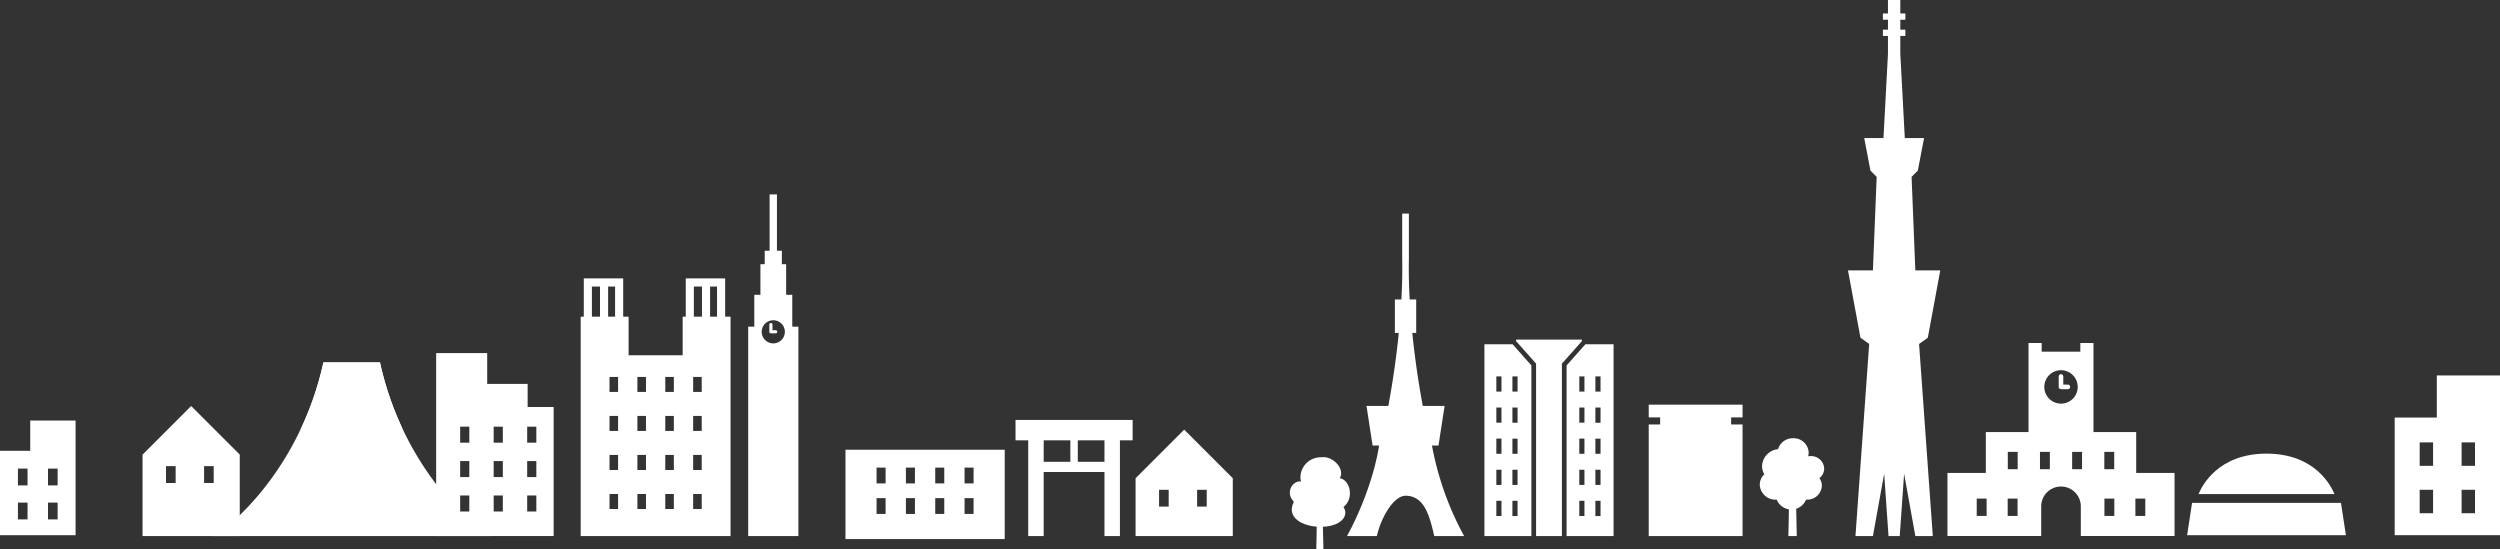
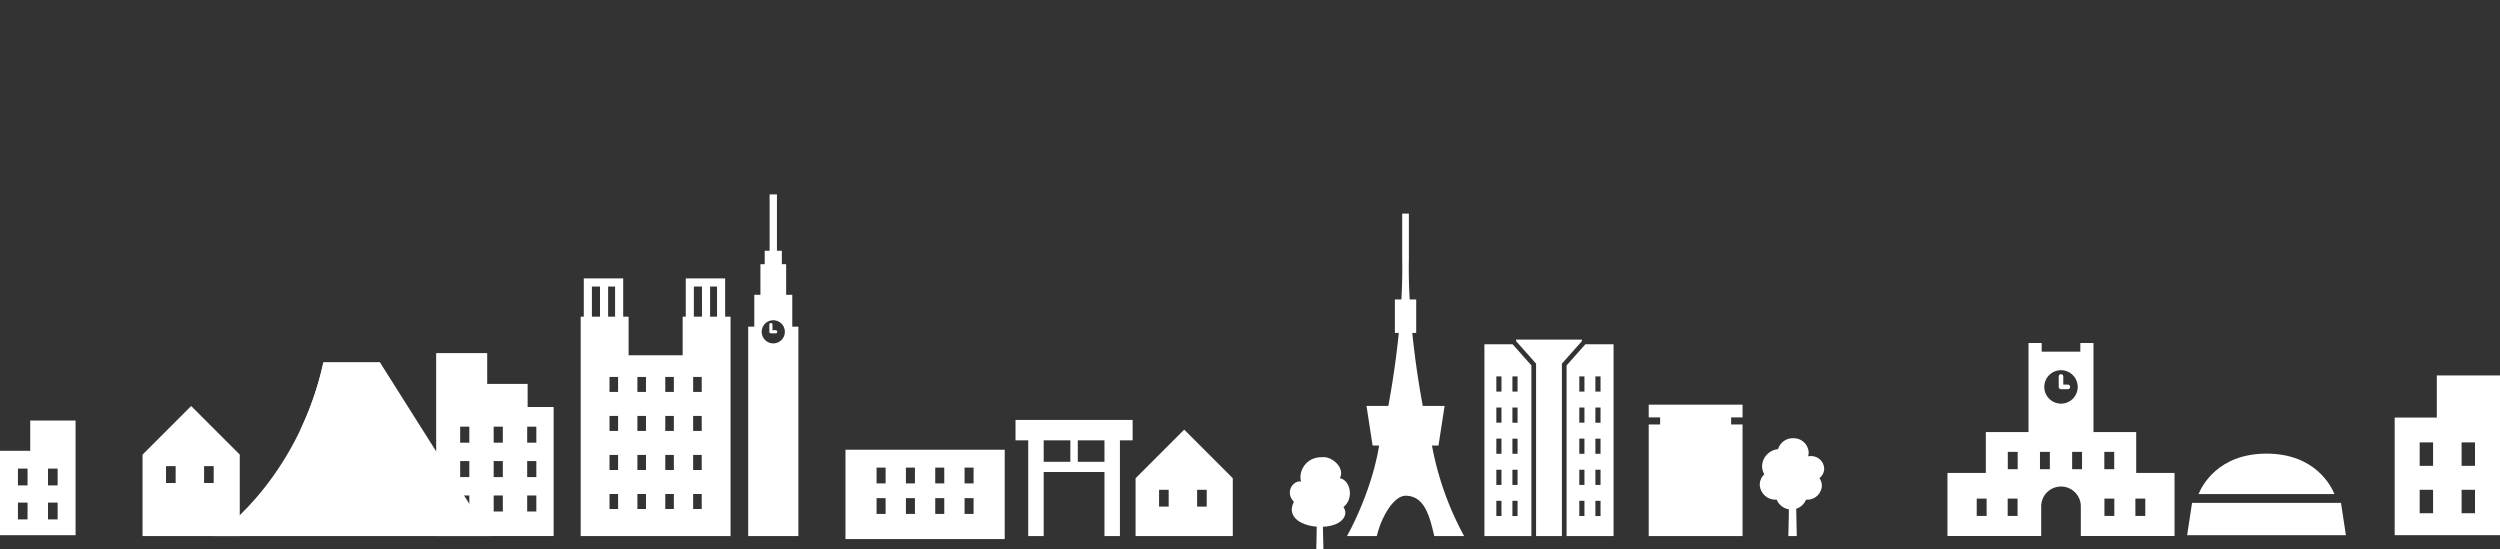
<svg xmlns="http://www.w3.org/2000/svg" width="796" height="174.829" viewBox="0 0 796 174.829">
  <rect x="0" y="0" width="796" height="174.829" fill="#333333" stroke="none" />
  <g id="k0741_1_1_" data-name="k0741_1 (1)" transform="translate(-2 -0.439)">
-     <path id="Path_4" data-name="Path 4" d="M615.812,107.976l3.973-21.444h-7.942l-1.191-29.784,1.982-1.986L614.623,44.4H608.49l-1.432-26.806V11.876h1.607V9.891h-1.607V6.713h1.607V4.728h-1.607V.439h-3.932V4.728h-1.609V6.713h1.609V9.891h-1.609v1.985h1.609v5.718L601.7,44.4h-6.134l1.987,10.362,1.982,1.986L598.34,86.532H590.4l3.974,21.444,2.776,1.986-4.369,61.152h5.56l3.577-19.853,1.387,19.853h3.574l1.389-19.853,3.576,19.853h5.56l-4.37-61.152Z" fill="#fff" />
    <path id="Path_5" data-name="Path 5" d="M777.884,119.981v13.413H764.467v37.444H798V119.982H777.884Zm-1.19,43.872h-4.269v-7.468h4.269Zm0-15.09h-4.269V141.3h4.269Zm13.348,15.09h-4.269v-7.468h4.269Zm0-15.09h-4.269V141.3h4.269Z" fill="#fff" />
    <path id="Path_6" data-name="Path 6" d="M11.625,134.347v9.622H2v26.868H26.06v-36.49H11.625Zm-.854,31.478H7.709v-5.358h3.063v5.358Zm0-10.828H7.709v-5.358h3.063V155Zm9.578,10.828H17.286v-5.358h3.063Zm0-10.828H17.286v-5.358h3.063Z" fill="#fff" />
    <path id="Path_7" data-name="Path 7" d="M271.2,143.628v28.455h50.7V143.628Zm12.782,20.438H281.1v-5.029h2.874Zm0-9.719H281.1v-5.028h2.874Zm9.336,9.719h-2.874v-5.029h2.874Zm0-9.719h-2.874v-5.028h2.874Zm9.335,9.719h-2.87v-5.029h2.87Zm0-9.719h-2.87v-5.028h2.87Zm9.336,9.719h-2.868v-5.029h2.868Zm0-9.719h-2.868v-5.028h2.868Z" fill="#fff" />
    <path id="Path_8" data-name="Path 8" d="M170,130.033v-7.358H157.124v-9.81H140.876v58.249h37.4V130.032H170ZM151.432,163.3h-2.915v-5.1h2.915Zm0-10.957h-2.915v-5.1h2.915Zm0-10.954h-2.915v-5.1h2.915ZM162.1,163.3h-2.915v-5.1H162.1Zm0-10.957h-2.915v-5.1H162.1Zm0-10.954h-2.915v-5.1H162.1Zm10.67,21.911h-2.915v-5.1h2.915Zm0-10.957h-2.915v-5.1h2.915Zm0-10.954h-2.915v-5.1h2.915Z" fill="#fff" />
    <path id="Path_9" data-name="Path 9" d="M660.41,122.9h-1.461v-2.586a.727.727,0,1,0-1.454,0v3.311a.73.73,0,0,0,.726.726h2.188a.725.725,0,1,0,0-1.451Zm21.753,28.117v-13h-13.6V109.652h-4.186v2.758H652.07v-2.758h-4.19v28.366H634.289v13H622.074v20.093h29.845v-9.455a6.306,6.306,0,0,1,12.612,0v9.455h29.844V151.021Zm-47.624,13.692h-3.152v-5.518h3.152Zm9.855,0h-3.149v-5.518h3.149Zm.037-14.884h-3.148v-5.516h3.148Zm10.246,0h-3.151v-5.516h3.151Zm3.545-20.87a5.321,5.321,0,1,1,5.321-5.319A5.319,5.319,0,0,1,658.222,128.959Zm6.7,20.87H661.77v-5.516h3.151Zm7.092-5.515h3.15v5.516h-3.15Zm3.187,20.4h-3.151v-5.518H675.2Zm9.858,0h-3.15v-5.518h3.15Z" fill="#fff" />
    <path id="Path_10" data-name="Path 10" d="M232.887,101.267V89.09H220.346v12.176h-.988v12.3H202.145v-12.3h-1.721V89.09H187.88v12.176h-.987v69.848h47.716V101.266h-1.722Zm-39.845,0h-2.58V91.674h2.58Zm2.584-9.593h2.217v9.593h-2.217Zm3.175,70.834h-2.732v-4.782H198.8Zm0-12.425h-2.732V145.3H198.8Zm0-12.427h-2.732v-4.781H198.8Zm0-12.427h-2.732V120.45H198.8Zm8.878,37.279h-2.732v-4.782h2.732Zm0-12.425h-2.732V145.3h2.732Zm0-12.427h-2.732v-4.781h2.732Zm0-12.427h-2.732V120.45h2.732Zm8.877,37.279h-2.732v-4.782h2.732Zm0-12.425h-2.732V145.3h2.732Zm0-12.427h-2.732v-4.781h2.732Zm0-12.427h-2.732V120.45h2.732Zm8.875,37.279H222.7v-4.782h2.728Zm0-12.425H222.7V145.3h2.728Zm0-12.427H222.7v-4.781h2.728Zm0-12.427H222.7V120.45h2.728Zm.078-23.962h-2.585V91.674h2.585Zm4.794,0h-2.211V91.674H230.3Z" fill="#fff" />
    <g id="Group_10" data-name="Group 10">
      <path id="Path_11" data-name="Path 11" d="M421.91,168.163c-5.014-.143-10.553-2.821-7.941-7.943-2.927-3.031-.312-6.9,2.3-6.478-.937-2.82,1.255-7.942,6.9-7.732,2.925-.314,7.212,3.449,5.435,6.688,3.243.523,4.7,6.375,1.147,9.195C431.628,164.4,429.224,168.372,421.91,168.163Z" fill="#fff" />
      <path id="Path_12" data-name="Path 12" d="M425.251,157.073c-.62.621-1.685,1.9-2.236,2.582-.147-4.03-.383-7.261-.777-7.391-.5.167-.742,5.242-.884,10.654l-3.15-2.668c-.545-.547-1.231-.136-.408.683.693.7,2.864,3.651,3.5,4.526-.086,4.237-.124,8.239-.188,9.809h2.271c-.09-1.807-.132-8.1-.3-13.641.535-.772,2.495-3.624,2.746-4.121C426.113,156.93,426.113,156.211,425.251,157.073Z" fill="#fff" />
    </g>
    <g id="Group_12" data-name="Group 12">
      <path id="Path_13" data-name="Path 13" d="M582.822,149.636a4.16,4.16,0,0,0-4.324-3.976,4.615,4.615,0,0,0-.8.069,4.151,4.151,0,0,0,.179-1.207,4.759,4.759,0,0,0-4.943-4.546,4.877,4.877,0,0,0-4.8,3.471,5.626,5.626,0,0,0-5.088,5.4,5.07,5.07,0,0,0,.716,2.6,4.571,4.571,0,0,0-1.457,3.311,4.994,4.994,0,0,0,5.187,4.774c.075,0,.145-.007.217-.01a5.026,5.026,0,0,0,9.328,0c.072,0,.144.009.222.009a4.639,4.639,0,0,0,4.819-4.433,4.16,4.16,0,0,0-.787-2.424A3.852,3.852,0,0,0,582.822,149.636Z" fill="#fff" />
      <g id="Group_11" data-name="Group 11">
        <path id="Path_14" data-name="Path 14" d="M576.322,149.561c-.732.737-1.993,2.257-2.645,3.06-.179-4.774-.454-8.6-.917-8.756-.6.2-.885,6.209-1.051,12.622l-3.734-3.163c-.646-.648-1.453-.16-.484.812.82.823,3.393,4.326,4.148,5.362-.1,5.016-.149,9.759-.226,11.618h2.682c-.1-2.14-.147-9.589-.341-16.16.628-.912,2.952-4.292,3.248-4.881C577.346,149.391,577.346,148.54,576.322,149.561Z" fill="#fff" />
      </g>
    </g>
    <g id="Group_13" data-name="Group 13">
-       <path id="Path_15" data-name="Path 15" d="M122.982,115.827H104.974c-7.564,34.581-30.614,53.126-34.939,55.288h87.88C153.6,168.953,130.546,150.408,122.982,115.827Z" fill="#fff" />
+       <path id="Path_15" data-name="Path 15" d="M122.982,115.827H104.974c-7.564,34.581-30.614,53.126-34.939,55.288h87.88Z" fill="#fff" />
      <path id="Path_16" data-name="Path 16" d="M105.67,135l4.9-5.268,3.36,7.111,3.232-7.173,4.993,5.177-.605-6.318,8.66,8.518a99.14,99.14,0,0,1-7.227-21.221H104.974a98.811,98.811,0,0,1-7.409,21.588l8.592-8.737Z" fill="#fff" />
    </g>
    <path id="Path_17" data-name="Path 17" d="M457.936,142.294h2.079l1.942-12.6h-6.944c-1.641-8.836-2.677-16.648-3.339-23.252h1.243V95.79h-2.072c-.415-7.626-.255-12.179-.255-12.863V68.45h-2.131V82.927c0,.683.159,5.237-.253,12.863h-2.074v10.656h1.241c-.655,6.6-1.692,14.417-3.33,23.252h-6.95l1.942,12.6h2.082c-2.56,15.5-10.241,28.82-10.241,28.82h9.508c1.462-6.3,5.485-12.835,9.14-12.835,6.054,0,7.681,6.539,9.143,12.835h9.508A96.8,96.8,0,0,1,457.936,142.294Z" fill="#fff" />
    <path id="Path_18" data-name="Path 18" d="M62.863,129.707,47.387,145.181v25.933H78.339V145.181ZM57.926,154.22H54.863v-5.363h3.063Zm12.117,0H66.978v-5.363h3.065Z" fill="#fff" />
    <path id="Path_19" data-name="Path 19" d="M379.045,137.231l-15.476,15.478v18.406h30.948V152.709Zm-4.937,24.513h-3.063v-5.36h3.063Zm12.113,0h-3.062v-5.36h3.062Z" fill="#fff" />
    <path id="Path_20" data-name="Path 20" d="M254.261,104.443V94.307h-1.952V84.559h-1.366V80.27h-1.561V62.337h-2.335V80.27h-1.561v4.288H244.12v9.748h-1.951v10.136h-1.947v66.672h15.984V104.442h-1.945Zm-6.046,5.33a3.684,3.684,0,1,1,3.681-3.683A3.684,3.684,0,0,1,248.215,109.773Zm.757-4.194h-1.015v-1.792a.5.5,0,1,0-1,0v2.294a.5.5,0,0,0,.5.5h1.516a.5.5,0,1,0,0-1Z" fill="#fff" />
    <path id="Path_21" data-name="Path 21" d="M556.825,133.332v-4.038H526.953v4.038h3.632v2.259h-3.632v35.523h29.872V135.591h-3.633v-2.259Z" fill="#fff" />
    <g id="Group_14" data-name="Group 14">
      <path id="Path_22" data-name="Path 22" d="M484.724,108.561v.5l5.987,6.731.375.423v54.9h8.222v-54.9l.382-.423,5.981-6.731v-.5Z" fill="#fff" />
      <path id="Path_23" data-name="Path 23" d="M483.613,110.056h-8.976v61.059h14.955v-54.33Zm-3.545,54.684h-1.636V159.9h1.636Zm0-9.907h-1.636V150h1.636Zm0-9.9h-1.636v-4.836h1.636Zm0-9.907h-1.636v-4.835h1.636Zm0-9.905h-1.636v-4.836h1.636Zm5.122,39.623h-1.638V159.9h1.638Zm0-9.907h-1.638V150h1.638Zm0-9.9h-1.638v-4.836h1.638Zm0-9.907h-1.638v-4.835h1.638Zm0-9.905h-1.638v-4.836h1.638Z" fill="#fff" />
      <path id="Path_24" data-name="Path 24" d="M506.787,110.056l-5.981,6.729v54.33h14.952V110.056h-8.971Zm-.3,54.684h-1.636V159.9h1.636Zm0-9.907h-1.636V150h1.636Zm0-9.9h-1.636v-4.836h1.636Zm0-9.907h-1.636v-4.835h1.636Zm0-9.905h-1.636v-4.836h1.636Zm5.123,39.623h-1.638V159.9h1.638Zm0-9.907h-1.638V150h1.638Zm0-9.9h-1.638v-4.836h1.638Zm0-9.907h-1.638v-4.835h1.638Zm0-9.905h-1.638v-4.836h1.638Z" fill="#fff" />
    </g>
    <path id="Path_25" data-name="Path 25" d="M362.631,134.148h-37.29v6.495h4.044v30.471h4.925v-20.4h19.351v20.4h4.926V140.643h4.044Zm-28.32,6.5H342.8v6.82h-8.489Zm19.35,6.82h-8.489v-6.82h8.489Z" fill="#fff" />
    <path id="Path_26" data-name="Path 26" d="M723.656,144.873c-15.481,0-20.61,10.351-21.634,12.886h43.269C744.267,155.223,739.141,144.873,723.656,144.873Zm23.71,15.684H699.948l-1.563,10.28h50.548Z" fill="#fff" />
  </g>
</svg>